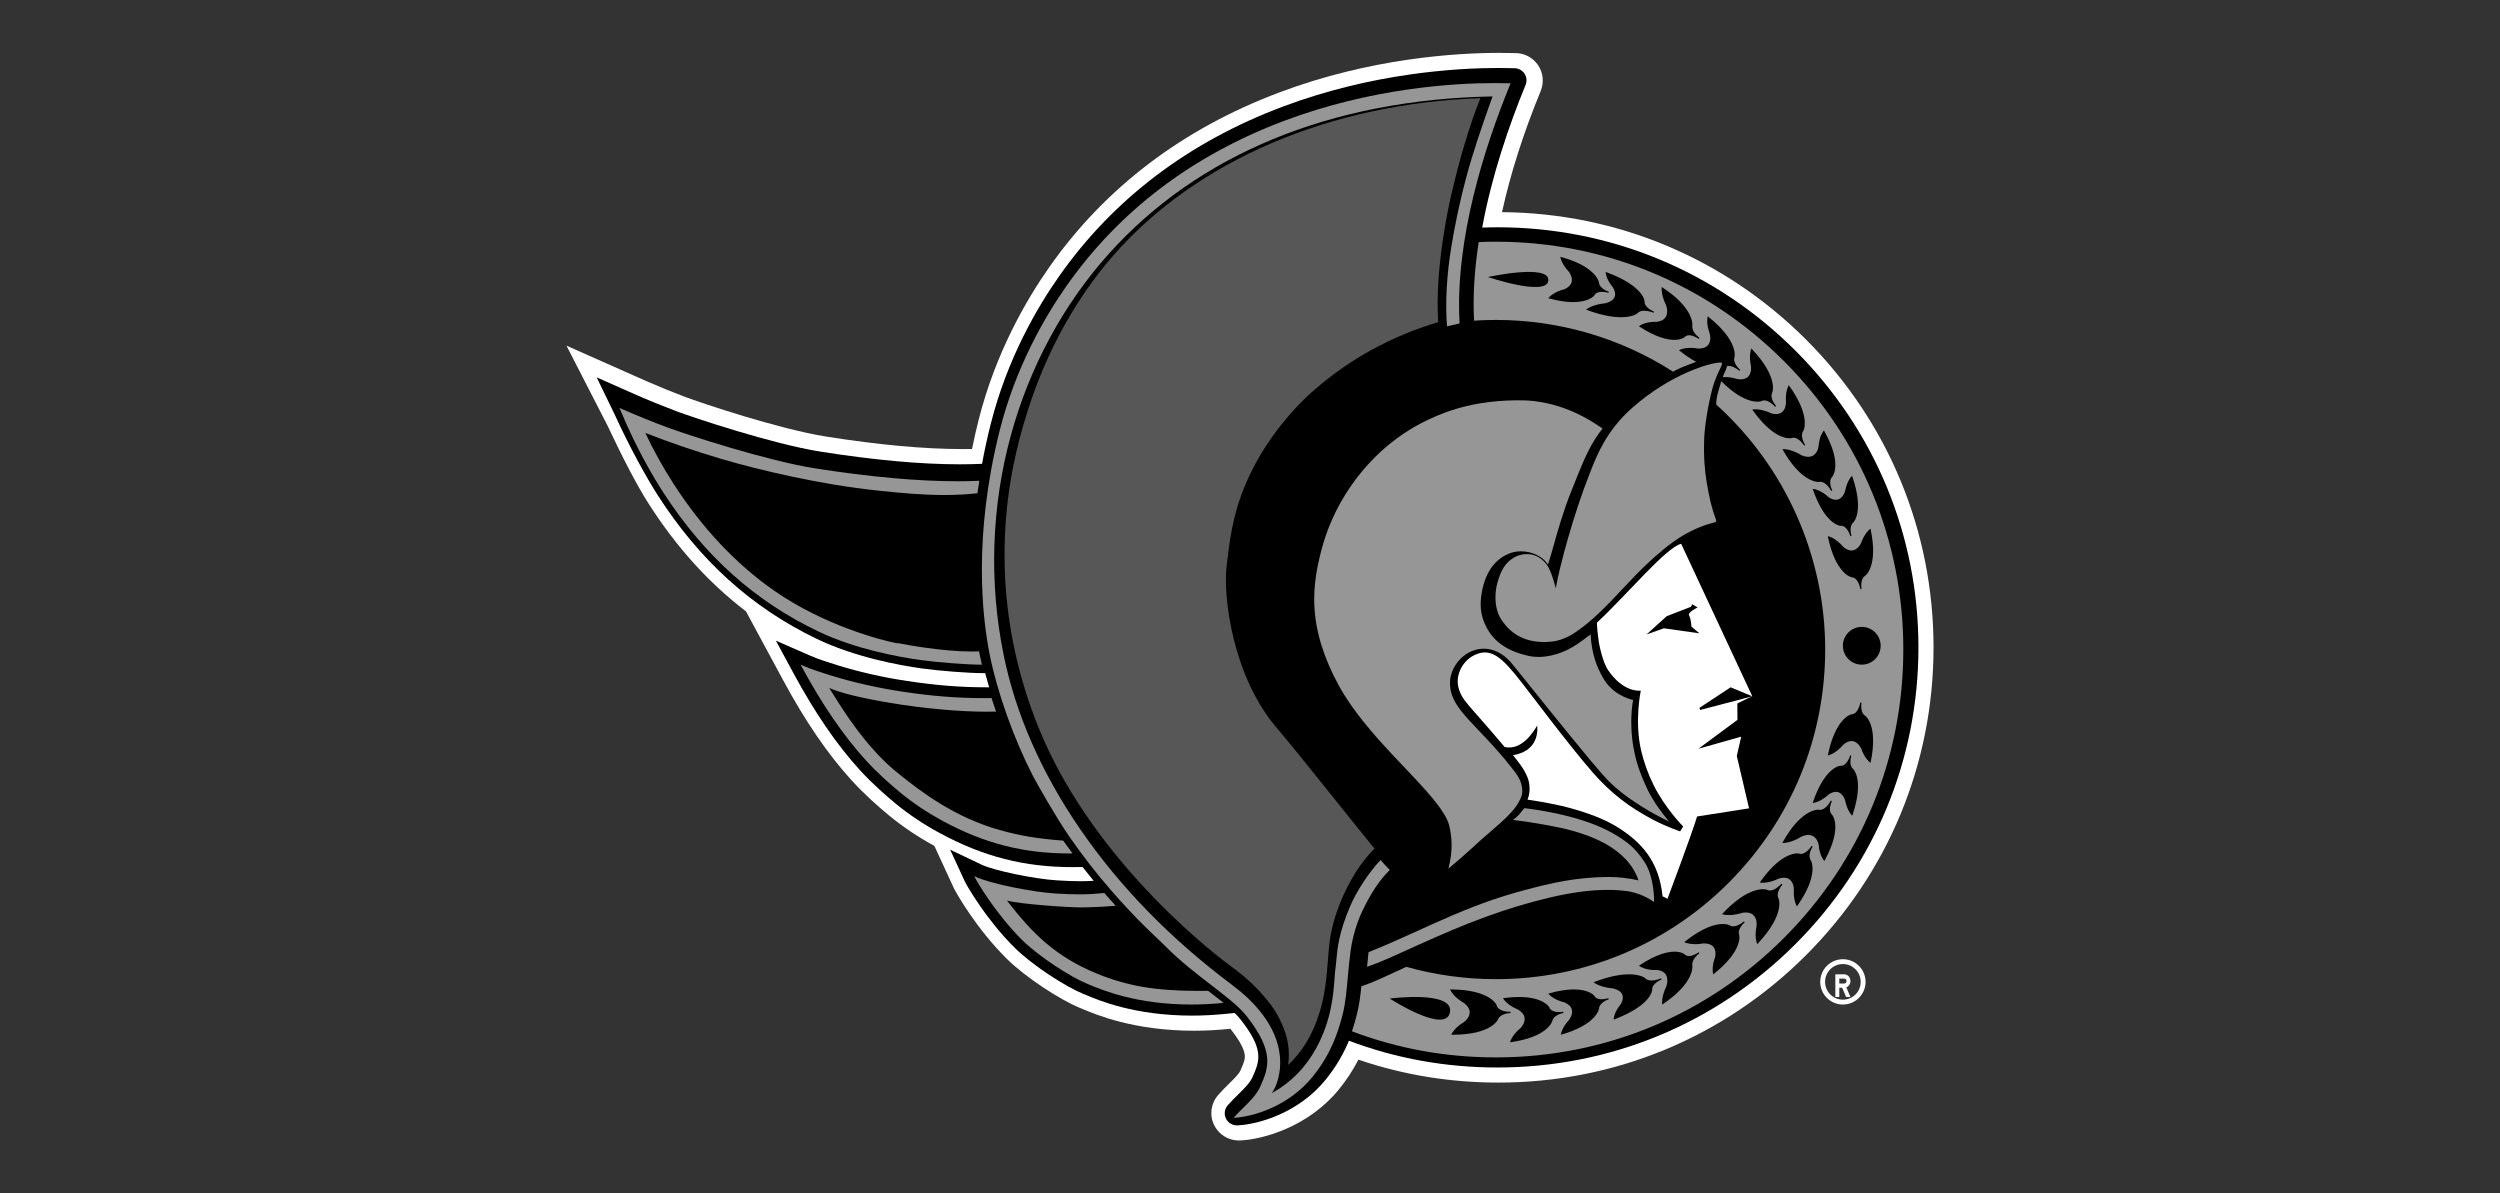
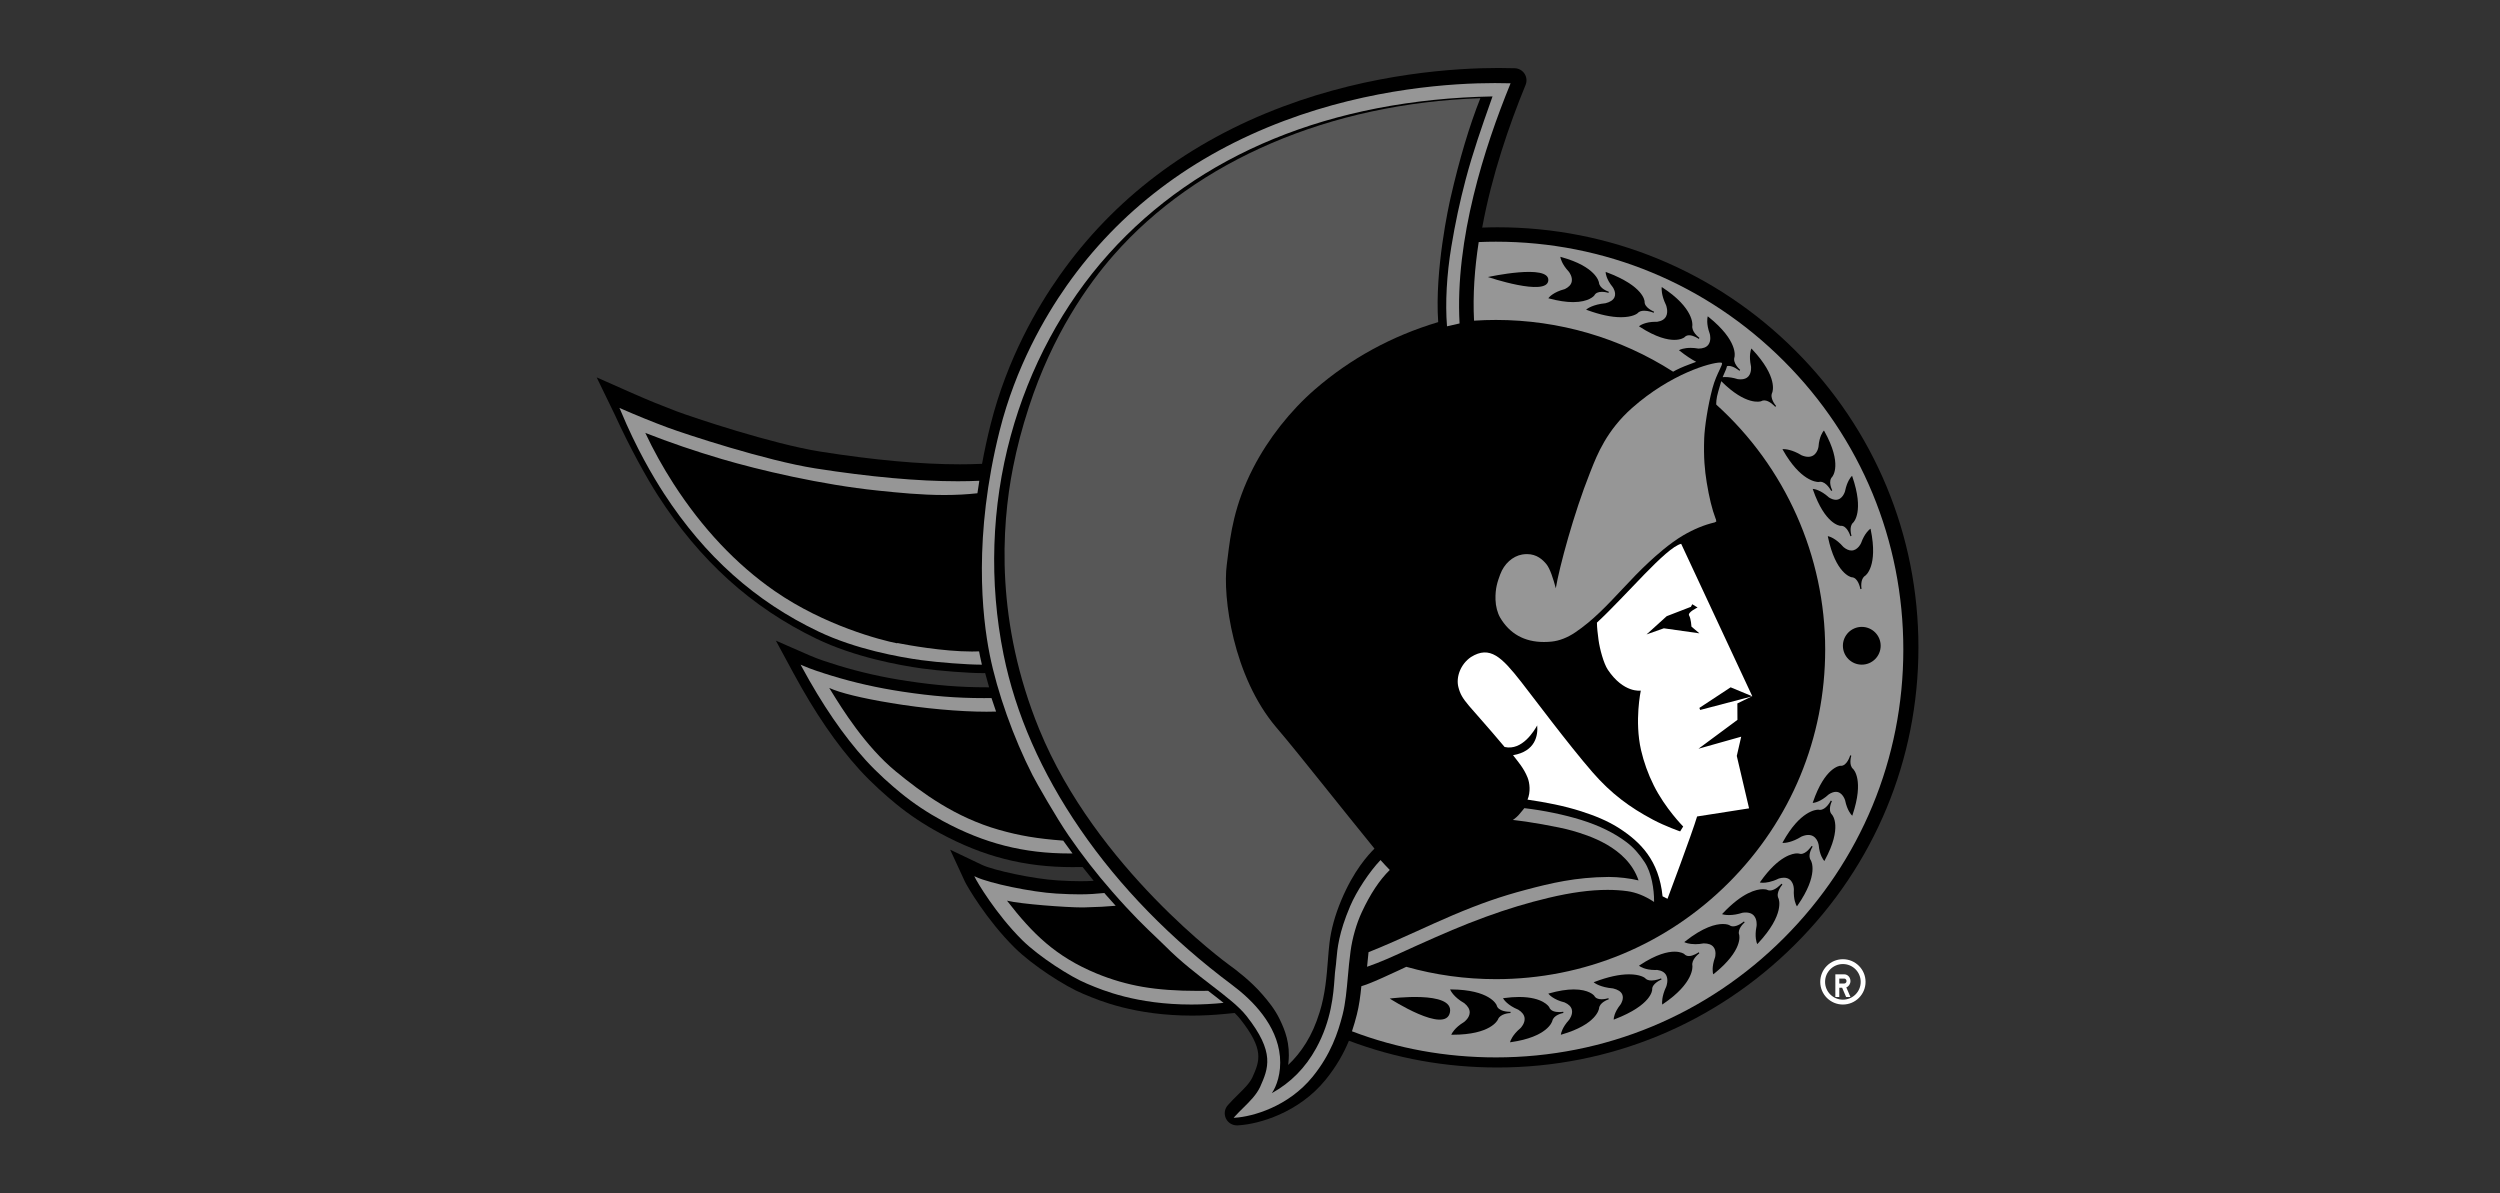
<svg xmlns="http://www.w3.org/2000/svg" xmlns:xlink="http://www.w3.org/1999/xlink" width="331px" height="158px" viewBox="0 0 331 158">
  <rect x="0" y="0" width="331" height="158" fill="#333333" stroke="none" />
  <title>sens-logo</title>
  <defs>
    <rect id="path-1" x="0" y="0" width="331" height="158" />
  </defs>
  <g id="0.0-Homepage-(release-2.0)" stroke="none" stroke-width="1" fill="none" fill-rule="evenodd">
    <g id="Homepage---Large-Desktop-example-Copy" transform="translate(-607, -2187)">
      <g id="sens-logo" transform="translate(607, 2187)">
        <mask id="mask-2" fill="white">
          <use xlink:href="#path-1" />
        </mask>
        <g id="Rectangle-Copy-9" />
        <g mask="url(#mask-2)" fill-rule="nonzero">
          <g transform="translate(75, 7)">
-             <path d="M164.127,37.964 C153.356,27.194 139.075,21.208 123.868,21.089 C124.963,16.072 126.665,10.716 128.956,5.127 L128.998,5.022 C129.44,3.917 129.322,2.666 128.669,1.671 C128.016,0.676 126.921,0.064 125.73,0.032 L125.625,0.032 C124.949,0.009 124.256,0 123.562,0 C117.857,0 106.483,0.68 94.375,5.242 C81.577,10.054 71.345,17.82 63.956,28.326 C60.907,32.659 56.804,39.704 54.549,48.68 C54.234,49.927 53.951,51.187 53.696,52.447 C53.271,52.452 52.851,52.456 52.427,52.456 C47.37,52.456 41.282,51.899 34.335,50.794 C28.165,49.813 17.882,46.375 15.673,45.539 C14.13,44.955 12.524,44.302 10.885,43.594 L9.019,42.768 L0,38.763 L5.422,49.324 C7.531,53.821 9.452,57.465 10.872,59.679 C14.559,65.441 18.822,70.167 23.769,73.947 L28.703,83.088 C31.606,88.471 34.545,92.772 37.69,96.247 C39.438,98.178 41.377,99.872 42.692,100.954 C44.504,102.447 46.526,103.807 48.712,104.999 L51.281,110.574 C51.551,111.158 54.262,115.943 58.269,119.916 C60.857,122.481 65.439,125.404 67.913,126.417 L68.218,126.545 C70.108,127.344 75.115,129.467 83.093,129.467 C84.571,129.467 86.119,129.39 87.702,129.23 L87.903,129.211 C89.099,130.732 89.72,131.864 89.806,132.677 C89.87,133.261 89.651,133.8 89.218,134.773 C88.994,135.229 88.419,135.795 87.752,136.457 L87.725,136.48 C87.328,136.873 86.876,137.32 86.433,137.813 L86.306,137.959 C85.32,139.06 85.101,140.63 85.749,141.959 C86.351,143.201 87.634,144 89.008,144 C89.085,144 89.158,144 89.24,143.995 L89.427,143.982 C92.316,143.804 98.268,142.174 102.289,137.215 C103.298,135.969 104.142,134.677 104.854,133.298 C110.76,135.316 116.99,136.334 123.397,136.334 C138.783,136.334 153.246,130.339 164.127,119.459 C175.007,108.57 181,94.101 181,78.709 C180.995,63.318 175.007,48.849 164.127,37.964" id="Path" fill="#FFFFFF" />
            <path d="M162.671,39.384 C152.143,28.879 138.144,23.092 123.253,23.092 C122.598,23.092 121.921,23.111 121.243,23.133 C122.516,16.191 124.832,9.509 126.947,4.343 L126.988,4.238 C127.19,3.754 127.135,3.197 126.847,2.758 C126.558,2.315 126.068,2.046 125.542,2.032 L125.432,2.032 C124.768,2.009 124.091,2 123.418,2 C117.833,2 106.7,2.667 94.858,7.111 C82.411,11.783 72.464,19.31 65.291,29.482 C62.333,33.67 58.351,40.489 56.163,49.168 C55.709,50.972 55.334,52.721 55.023,54.411 L54.831,54.416 C53.929,54.457 52.999,54.475 52.07,54.475 C46.893,54.475 40.681,53.909 33.604,52.79 C27.264,51.785 16.749,48.277 14.492,47.423 C12.711,46.751 10.853,45.993 8.962,45.162 L8.106,44.783 L4,42.965 L6.376,47.861 C8.413,52.314 10.628,56.297 12.098,58.586 C17.632,67.209 24.499,73.416 33.077,77.559 C38.145,80.002 44.023,81.08 47.071,81.505 C49.356,81.824 53.247,82.121 55.082,82.121 L55.435,82.117 C55.595,82.733 55.769,83.364 55.957,83.999 C55.847,83.999 55.737,83.999 55.632,83.999 C52.134,83.999 48.985,83.747 45.103,83.163 C41.889,82.679 38.886,81.998 35.92,81.089 C34.643,80.696 33.311,80.267 32.221,79.787 L27.726,77.823 L30.056,82.13 C32.89,87.369 35.746,91.544 38.79,94.896 C40.461,96.737 42.324,98.363 43.592,99.404 C45.346,100.848 47.319,102.163 49.452,103.314 C55.201,106.42 60.617,107.808 67.012,107.808 C67.094,107.808 67.172,107.804 67.259,107.804 L68.335,107.795 C68.815,108.407 69.305,109.019 69.8,109.617 C69.209,109.658 68.651,109.672 68.051,109.672 C67.218,109.672 66.266,109.64 65.062,109.567 C61.821,109.38 56.488,108.21 55.023,107.512 L50.798,105.497 L52.761,109.74 C52.999,110.257 55.604,114.787 59.358,118.496 C61.715,120.826 66.078,123.63 68.39,124.575 L68.705,124.703 C70.491,125.461 75.242,127.467 82.832,127.467 C84.247,127.467 85.73,127.389 87.254,127.238 L88.467,127.119 C88.747,127.389 88.989,127.654 89.195,127.91 C92.422,131.984 91.791,133.45 90.816,135.647 C90.44,136.428 89.74,137.117 88.925,137.917 L88.902,137.944 C88.504,138.332 88.092,138.739 87.694,139.186 L87.565,139.328 C87.131,139.812 87.03,140.511 87.318,141.1 C87.588,141.653 88.151,142 88.765,142 C88.797,142 88.829,142 88.866,142 L89.058,141.986 C91.621,141.826 96.918,140.379 100.507,135.962 C101.962,134.171 102.919,132.427 103.597,130.792 C109.813,133.144 116.423,134.336 123.253,134.336 C138.144,134.336 152.143,128.549 162.671,118.044 C173.2,107.539 179,93.567 179,78.714 C179,63.856 173.2,49.889 162.671,39.384" id="Path" fill="#000000" />
            <path d="M177,79 C177,93.423 171.39,106.984 161.2,117.184 C151.016,127.384 137.469,133 123.061,133 C116.424,133 110.021,131.836 104,129.544 C104.26,128.772 104.47,128.028 104.648,127.325 C104.944,126.165 105.113,124.9 105.245,123.572 C105.802,123.407 106.559,123.129 108.059,122.453 C109.838,121.649 111.006,121.097 111.193,121.006 C115.038,122.092 119.029,122.64 123.061,122.64 C134.705,122.64 145.652,118.102 153.889,109.86 C162.122,101.619 166.655,90.657 166.655,79 C166.655,66.654 161.401,54.838 152.233,46.569 C152.224,46.423 152.215,45.765 152.498,44.834 C152.566,44.615 152.635,44.377 152.699,44.14 C152.767,43.903 152.831,43.674 152.895,43.469 C156.188,46.765 158.103,46.153 158.172,46.122 C158.295,46.048 158.436,46.012 158.582,46.012 C159.257,46.012 159.955,46.77 160.033,46.857 L160.042,46.87 L160.056,46.857 L160.042,46.866 L160.156,46.752 C160.06,46.642 159.28,45.706 159.645,44.975 C159.677,44.893 160.457,42.93 156.972,39.232 L156.89,39.14 L156.84,39.259 C156.826,39.291 156.53,40.067 156.822,41.451 L156.835,41.542 C156.835,41.547 156.931,42.332 156.498,42.825 C156.261,43.094 155.91,43.227 155.453,43.227 L155.079,43.199 C154.496,43.017 153.935,42.921 153.415,42.921 L153.077,42.935 C153.141,42.775 153.209,42.615 153.292,42.441 C153.442,42.117 153.583,41.793 153.652,41.478 L153.871,41.446 C154.505,41.446 155.207,42.021 155.289,42.09 L155.303,42.104 L155.312,42.09 L155.298,42.099 L155.349,42.035 L155.394,41.967 C155.289,41.875 154.382,41.053 154.646,40.277 C154.669,40.19 155.166,38.14 151.207,34.958 L151.107,34.88 L151.079,35.004 C151.07,35.036 150.883,35.848 151.367,37.177 L151.39,37.264 C151.39,37.273 151.604,38.095 151.184,38.643 C150.929,38.981 150.486,39.149 149.88,39.154 C149.524,39.09 149.173,39.058 148.844,39.058 C147.914,39.058 147.426,39.3 147.408,39.314 L147.294,39.369 L147.394,39.446 C148.21,40.095 148.927,40.56 149.574,40.907 L149.364,40.985 C149.177,41.053 148.986,41.131 148.781,41.204 C148.279,41.382 147.782,41.592 147.453,41.738 C147.025,41.926 146.646,42.14 146.523,42.213 C139.522,37.73 131.407,35.36 123.061,35.36 C122.098,35.36 121.131,35.392 120.164,35.456 C119.987,32.045 120.242,28.529 120.78,25.05 C121.537,25.018 122.304,25 123.061,25 C137.469,25 151.011,30.616 161.2,40.816 C171.39,51.016 177,64.577 177,79" id="Path" fill="#969696" />
-             <path d="M110.955,94.611 C113.494,97.289 115.736,99.659 116.6,101.539 C116.646,101.639 116.687,101.738 116.724,101.834 C116.765,101.947 116.806,102.06 116.838,102.169 C116.861,102.25 116.884,102.336 116.902,102.418 C116.976,102.735 117.03,103.039 117.072,103.333 C117.117,103.623 117.145,103.909 117.168,104.176 C117.181,104.448 117.191,104.706 117.191,104.96 C117.191,105.218 117.181,105.467 117.163,105.707 C117.149,105.902 117.127,106.083 117.108,106.26 C117.099,106.315 117.09,106.369 117.085,106.423 C116.998,107.017 116.884,107.542 116.774,108 C117.625,107.311 118.81,106.265 119.739,105.426 C119.821,105.349 119.904,105.277 119.986,105.204 C120.302,104.914 120.581,104.661 120.787,104.475 C120.896,104.371 121.011,104.267 121.13,104.162 C121.249,104.058 121.363,103.954 121.487,103.845 C121.729,103.632 121.981,103.419 122.242,103.197 C123.202,102.364 124.191,101.516 124.955,100.696 C125.407,100.207 125.787,99.731 126.03,99.278 L126.103,99.142 C126.377,98.639 126.565,98.295 126.551,97.697 C126.551,97.556 126.538,97.407 126.51,97.235 C126.464,96.918 126.387,96.637 126.272,96.365 C126.08,95.912 125.792,95.486 125.398,94.974 C124.982,94.435 124.57,93.927 124.172,93.447 C123.866,93.089 123.568,92.74 123.275,92.409 C123.092,92.201 122.909,91.997 122.726,91.793 C122.521,91.567 122.31,91.34 122.109,91.123 C121.981,90.982 121.857,90.851 121.729,90.719 C121.628,90.611 121.528,90.506 121.432,90.398 C121.313,90.275 121.194,90.148 121.075,90.026 C121.057,90.004 121.034,89.981 121.015,89.958 C120.938,89.877 120.86,89.8 120.782,89.714 C120.7,89.627 120.617,89.541 120.535,89.455 C118.888,87.724 117.735,86.447 117.245,85.038 C117.154,84.793 117.09,84.553 117.053,84.308 C117.04,84.258 117.035,84.204 117.03,84.154 C117.026,84.136 117.026,84.122 117.026,84.104 C116.976,83.742 116.962,83.366 116.998,82.958 C117.52,79.37 122.054,76.968 125.256,80.955 L126.505,82.5 C126.505,82.5 132.403,89.868 135.555,93.651 L137.179,95.545 C137.239,95.608 137.289,95.663 137.33,95.703 C139.988,98.798 144.838,101.245 146,101.775 C145.913,101.675 145.817,101.562 145.712,101.435 C145.135,100.733 144.28,99.618 143.58,98.39 C143.388,98.05 143.209,97.706 143.049,97.357 C143.017,97.289 142.99,97.221 142.958,97.153 C142.848,96.918 142.743,96.673 142.633,96.424 C142.564,96.265 142.495,96.102 142.427,95.934 C142.088,95.105 141.768,94.19 141.512,93.13 C141.425,92.758 141.347,92.396 141.283,92.042 C141.251,91.852 141.219,91.666 141.192,91.485 C141.187,91.453 141.182,91.422 141.178,91.39 C141.15,91.2 141.128,91.014 141.105,90.828 C141.091,90.701 141.077,90.579 141.068,90.452 C141.05,90.262 141.031,90.081 141.022,89.895 C141.022,89.886 141.022,89.872 141.022,89.859 C141.009,89.673 140.999,89.492 140.995,89.31 C140.981,89.029 140.977,88.758 140.981,88.499 C140.981,88.236 140.986,87.992 140.999,87.761 C141.022,87.172 141.073,86.678 141.123,86.311 C141.123,86.293 141.128,86.279 141.128,86.266 C141.164,85.998 141.201,85.799 141.224,85.677 C141.082,85.645 140.839,85.586 140.537,85.473 C139.933,85.255 139.082,84.843 138.309,84.113 C137.92,83.746 137.554,83.302 137.252,82.763 C136.475,81.395 135.743,79.75 135.596,76.991 C135.418,77.118 135.244,77.254 135.066,77.385 C134.256,77.992 133.418,78.622 132.38,79.107 C131.817,79.374 130.774,79.786 129.539,79.927 C129.264,79.959 128.981,79.977 128.692,79.977 C128.45,79.977 128.212,79.963 127.979,79.936 C127.745,79.913 127.521,79.873 127.302,79.823 C124.351,79.143 122.534,77.788 121.574,75.559 C121.354,75.047 121.198,74.517 121.116,73.978 C121.093,73.847 121.079,73.711 121.066,73.575 C121.052,73.439 121.047,73.303 121.043,73.162 C121.034,72.886 121.043,72.614 121.07,72.333 C121.13,71.726 121.235,71.065 121.423,70.408 C121.464,70.263 121.509,70.113 121.555,69.968 C121.606,69.823 121.66,69.678 121.715,69.533 C121.889,69.107 122.104,68.686 122.365,68.292 C122.452,68.165 122.543,68.033 122.644,67.911 C122.887,67.599 123.17,67.313 123.491,67.055 C123.683,66.901 123.893,66.756 124.117,66.629 C124.191,66.584 124.268,66.543 124.346,66.502 C124.502,66.42 124.666,66.348 124.836,66.28 C124.955,66.23 125.078,66.189 125.202,66.153 C125.572,66.049 125.97,65.995 126.382,65.995 C127.873,65.995 129.292,66.701 129.946,67.743 C129.969,67.68 129.992,67.612 130.015,67.544 C130.188,67.037 130.403,66.28 130.651,65.387 C131.227,63.353 132.009,60.562 133.084,57.916 C133.245,57.526 133.405,57.128 133.565,56.724 C133.684,56.421 133.807,56.108 133.931,55.8 C134.805,53.639 135.756,51.473 137.179,49.747 C135.198,48.342 133.341,47.463 131.712,46.915 C131.579,46.87 131.442,46.825 131.309,46.784 C128.798,46 126.894,46 126.03,46 L125.719,46 C122.47,46.045 119.638,46.489 116.948,47.405 C116.765,47.463 116.587,47.527 116.408,47.59 C115.621,47.88 114.844,48.211 114.066,48.583 C113.819,48.7 113.572,48.823 113.325,48.95 C113.206,49.013 113.087,49.072 112.968,49.131 C110.808,50.286 108.818,51.772 107.061,53.517 C107.057,53.521 107.052,53.53 107.048,53.53 C104.655,55.909 102.697,58.759 101.329,61.876 C100.78,63.127 100.327,64.418 99.979,65.736 C99.608,67.154 99.265,68.668 99.101,70.317 C99.037,70.979 99,71.663 99,72.374 C99.005,73.258 99.069,74.182 99.21,75.16 C99.265,75.546 99.334,75.944 99.421,76.348 C99.535,76.909 99.682,77.485 99.851,78.078 C99.888,78.192 99.92,78.305 99.956,78.418 C100.469,80.072 101.21,81.853 102.262,83.774 C102.742,84.653 103.291,85.518 103.886,86.37 C105.94,89.319 108.567,92.097 110.955,94.611" id="Path" fill="#969696" />
            <path d="M155.536,90.537 L154.95,93.085 L156.577,100.025 C156.577,100.025 151.814,100.779 149.696,101.101 C149.042,103.313 145.778,112 145.778,112 L145.124,111.673 C144.651,106.927 142.21,104.499 139.42,102.683 C137.856,101.666 136.066,100.967 134.361,100.42 C132.057,99.68 129.666,99.229 127.244,98.87 C127.662,97.877 127.548,96.681 127.244,95.932 C126.748,94.699 125.998,93.862 125.326,92.988 C128.303,92.478 128.644,90.349 128.525,89.047 C128.148,89.709 126.557,92.437 124.208,91.899 C119.381,86.141 118.558,85.828 118.09,83.97 C117.754,82.646 118.372,80.94 119.749,79.997 C122.271,78.415 123.844,80.02 126.394,83.267 C127.748,84.986 132.643,91.558 135.861,95.256 C138.324,98.084 140.788,99.9 143.838,101.519 C145.515,102.411 147.451,103.078 147.451,103.078 L147.855,102.43 C147.855,102.43 145.465,100.025 143.947,96.966 C143.197,95.463 142.633,93.871 142.274,92.317 C141.388,88.436 142.242,84.435 142.242,84.435 C142.242,84.435 139.979,84.812 137.875,81.671 C137.325,80.848 136.806,78.93 136.643,77.711 C136.525,76.837 136.447,76.161 136.434,75.435 C140.302,71.866 145.569,65.474 147.587,65 C148.192,66.278 157,85.175 157,85.175 L155.027,86.136 L155.037,88.311 L149.878,92.133 L155.536,90.537 Z" id="Path" fill="#FFFFFF" />
            <path d="M95.554,134 C95.576,133.826 95.59,133.703 95.59,133.666 C95.849,131.151 95.131,129.403 94.44,127.967 C93.785,126.609 92.926,125.571 92.103,124.624 C90.63,122.922 88.698,121.441 87.679,120.709 C87.507,120.585 70.098,107.916 62.592,89.548 C56.832,75.461 57.532,62.902 59.132,54.847 C59.66,52.185 60.315,49.693 61.192,46.999 L61.219,46.907 C64.352,37.27 69.053,30.639 72.449,26.769 C83.447,14.228 101.105,6.686 121,6 C119.559,9.613 118.231,14.054 117.049,19.223 C116.831,20.188 114.94,28.708 115.417,35.647 C109.302,37.472 103.819,40.463 99.114,44.538 C95.836,47.378 92.93,51.069 90.935,54.934 C88.398,59.851 87.907,63.839 87.552,66.757 C87.507,67.109 87.466,67.448 87.425,67.768 C86.866,71.958 88.229,82.591 94.031,89.365 C95.622,91.222 97.832,93.98 100.628,97.465 L100.664,97.511 C102.523,99.83 104.619,102.446 106.979,105.355 C106.129,106.215 104.242,108.236 102.582,112.197 C101.751,114.178 101.228,116.089 101.019,117.882 C100.937,118.587 100.878,119.328 100.818,120.11 C100.65,122.241 100.464,124.642 99.718,127.021 C99.223,128.612 98.65,129.902 97.918,131.087 C97.245,132.184 96.399,133.218 95.554,134" id="Path" fill="#575757" />
            <path d="M125,4.027 L124.886,4.027 C124.246,4.009 123.584,4 122.921,4 C117.457,4 106.564,4.65 94.982,9.013 C82.866,13.579 73.189,20.92 66.217,30.837 C63.347,34.922 59.477,41.569 57.353,50.022 C53.848,64.001 55.023,74.6 56.037,79.672 C57.019,84.604 59.194,90.719 61.712,95.641 C62.219,96.629 64.8,101.181 66.513,103.669 C68.259,106.203 70.173,108.669 72.211,110.997 C74.934,114.117 76.661,115.759 78.05,117.076 C78.525,117.529 78.936,117.918 79.329,118.312 C81.308,120.306 83.478,121.971 85.392,123.444 C87.348,124.949 89.034,126.248 90.02,127.497 C93.858,132.35 92.922,134.463 91.839,136.911 C91.345,137.958 90.509,138.786 89.623,139.66 C89.235,140.044 88.833,140.437 88.458,140.854 L88.335,141 L88.526,140.986 C90.82,140.844 95.572,139.536 98.806,135.543 C101.201,132.583 102.146,129.738 102.759,127.346 C103.138,125.855 103.298,124.103 103.462,122.255 C103.558,121.166 103.663,120.045 103.814,118.938 C104.056,117.159 104.6,115.279 105.299,113.778 C106.432,111.349 107.647,109.515 109.004,108.184 C108.589,107.759 108.182,107.315 107.78,106.871 C106.327,108.39 104.604,110.988 103.764,112.969 C102.251,116.518 102.069,118.581 101.936,120.086 C101.904,120.493 101.872,120.841 101.822,121.175 C101.763,121.536 101.731,122.003 101.694,122.538 C101.543,124.619 101.287,128.105 99.254,131.797 C97.824,134.39 95.905,136.334 93.392,137.734 C94,136.86 94.662,135.09 94.466,132.899 C94.087,128.686 90.825,125.42 88.152,123.421 C80.024,117.346 73.248,110.403 68.012,102.773 C62.872,95.285 59.459,87.504 57.869,79.654 C55.936,70.094 56.261,60.085 58.819,50.713 C61.287,41.646 65.782,33.307 71.813,26.597 C83.693,13.373 101.255,6.173 122.61,5.766 L122.364,6.466 C121.217,9.718 120.029,13.085 119.047,16.794 C118.288,19.672 117.667,22.572 117.155,25.673 C116.548,29.332 116.333,33.125 116.584,36.203 L118.247,35.823 C117.621,24.653 121.56,12.453 124.959,4.133 L125,4.027 Z" id="Path" fill="#969696" />
-             <polygon id="Path" fill="#969696" points="144.506 122.508 144.486 122.469 144.514 122.531" />
            <polygon id="Path" fill="#000000" points="154.136 84 150 86.725 150.1 87 157 85.189" />
            <path d="M148.949,75.963 C148.949,75.963 148.889,74.907 148.639,74.493 C148.389,74.08 149.759,73.433 149.759,73.433 L149.052,73 L148.88,73.342 L145.671,74.584 L143,77 L145.292,76.187 L150,76.853 L148.949,75.963 Z" id="Path" fill="#000000" />
            <path d="M136.091,32.113 C136.25,31.798 136.591,31.639 137.091,31.639 C137.5,31.639 137.879,31.749 137.953,31.772 L137.97,31.776 L137.987,31.701 L138,31.621 C137.875,31.581 136.776,31.208 136.703,30.415 C136.69,30.326 136.341,28.313 131.707,27.035 L131.591,27 L131.612,27.124 C131.616,27.155 131.763,27.953 132.694,28.951 L132.741,29.013 C132.746,29.018 133.246,29.665 133.091,30.317 C132.996,30.716 132.677,31.044 132.155,31.284 C130.677,31.665 130.099,32.361 130.078,32.392 L130,32.49 L130.116,32.521 C131.293,32.836 132.358,33 133.276,33 C135.392,32.996 136.056,32.162 136.091,32.113" id="Path" fill="#000000" />
            <path d="M142.687,34.14 C143.247,34.14 143.817,34.357 143.928,34.404 L143.942,34.408 L143.981,34.34 L144,34.268 C143.87,34.212 142.707,33.705 142.745,32.943 C142.745,32.858 142.658,30.891 137.712,29.047 L137.591,29 L137.596,29.119 C137.596,29.153 137.64,29.928 138.513,31.001 L138.561,31.07 C138.566,31.074 139.025,31.759 138.754,32.36 C138.59,32.726 138.185,32.994 137.572,33.148 C135.873,33.309 135.13,33.897 135.101,33.923 L135,34.004 L135.125,34.046 C136.848,34.681 138.359,35 139.618,35 C141.177,35 141.775,34.51 141.809,34.476 C141.992,34.255 142.287,34.14 142.687,34.14" id="Path" fill="#000000" />
            <path d="M149.069,36.08 C149.077,35.99 149.282,33.793 145.121,31.072 L145.016,31 L145.003,31.134 C145.003,31.172 144.929,32.036 145.56,33.344 L145.595,33.43 C145.6,33.44 145.913,34.261 145.587,34.892 C145.386,35.278 144.99,35.517 144.416,35.603 L144.211,35.603 C142.81,35.603 142.131,36.104 142.1,36.128 L142,36.2 L142.104,36.271 C144.311,37.699 145.808,38 146.675,38 C147.58,38 147.989,37.685 148.015,37.661 C148.172,37.48 148.381,37.389 148.642,37.389 C149.212,37.389 149.843,37.819 149.917,37.866 L149.93,37.876 L149.97,37.804 L150,37.728 C149.891,37.647 148.925,36.926 149.069,36.08" id="Path" fill="#000000" />
-             <path d="M162.146,51.012 L162.448,50.949 C163.157,50.949 163.802,51.878 163.869,51.986 L163.878,52 L163.946,51.95 L164,51.896 C163.928,51.783 163.283,50.755 163.743,50.087 C163.788,50.01 164.816,48.196 161.912,44.099 L161.84,44 L161.776,44.108 C161.763,44.135 161.361,44.862 161.461,46.261 L161.461,46.342 C161.461,46.4 161.429,47.822 160.153,47.822 C159.959,47.822 159.738,47.79 159.517,47.727 C158.538,47.258 157.789,47.19 157.433,47.19 C157.235,47.19 157.126,47.208 157.122,47.208 L157,47.231 L157.072,47.334 C159.463,50.669 161.267,51.03 161.93,51.03 L162.146,51.012 Z" id="Path" fill="#000000" />
            <path d="M165.791,56.812 L166.004,56.785 C166.793,56.785 167.374,57.864 167.44,57.987 L167.445,58 L167.52,57.965 L167.591,57.916 C167.53,57.798 167.01,56.719 167.582,56.134 C167.643,56.068 168.971,54.453 166.552,50.106 L166.49,50 L166.41,50.097 C166.386,50.123 165.871,50.766 165.772,52.121 L165.758,52.209 C165.748,52.262 165.536,53.481 164.411,53.481 C164.147,53.481 163.849,53.415 163.542,53.287 C162.271,52.504 161.335,52.464 161.161,52.464 L161,52.469 L161.057,52.579 C163.381,56.697 165.507,56.816 165.744,56.816 L165.791,56.812 Z" id="Path" fill="#000000" />
            <path d="M168.684,62.621 L168.777,62.617 C169.541,62.617 169.948,63.842 169.995,63.987 L169.999,64 L170.071,63.978 L170.139,63.939 C170.101,63.812 169.783,62.683 170.368,62.184 C170.432,62.123 171.828,60.705 170.254,56.114 L170.216,56 L170.131,56.083 C170.105,56.105 169.562,56.674 169.29,58.004 L169.269,58.083 C169.265,58.096 168.947,59.173 168.068,59.173 C167.788,59.173 167.478,59.068 167.152,58.862 C166.027,57.834 165.153,57.746 165.119,57.742 L165,57.733 L165.042,57.847 C166.634,62.429 168.59,62.613 168.684,62.621" id="Path" fill="#000000" />
            <path d="M169.075,65.43 C168.056,64.242 167.156,64.024 167.12,64.016 L167,63.989 L167.022,64.109 C168.042,68.938 170.042,69.408 170.144,69.426 C171.013,69.443 171.28,70.823 171.311,70.987 L171.316,71 L171.391,70.987 L171.467,70.96 C171.445,70.827 171.271,69.647 171.953,69.226 C172.024,69.177 173.676,67.953 172.683,63.12 L172.661,63 L172.558,63.071 C172.532,63.093 171.881,63.581 171.418,64.876 L171.383,64.951 C171.378,64.965 170.946,65.887 170.136,65.887 C169.806,65.891 169.441,65.732 169.075,65.43" id="Path" fill="#000000" />
            <path d="M129.997,30.136 C130.176,27.881 122,29.679 122,29.679 C122,29.679 129.823,32.318 129.997,30.136" id="Path" fill="#000000" />
            <path d="M124.982,127.047 L124.995,127.126 L124.995,127.116 L125,127.126 L124.995,126.963 L124.922,126.963 C124.66,126.963 123.338,126.921 123.15,126.074 C123.118,125.991 122.232,124.037 117.124,124 L117,124 L117.05,124.116 C117.064,124.149 117.468,125.023 118.873,125.819 C119.359,126.214 119.598,126.633 119.589,127.065 C119.57,127.767 118.882,128.284 118.873,128.288 L118.831,128.321 C117.587,129.074 117.22,129.847 117.202,129.884 L117.147,130 L117.326,130 C122.393,130 123.288,128.065 123.329,127.981 C123.614,127.2 124.844,127.13 124.982,127.126 L124.982,127.047 Z" id="Path" fill="#000000" />
            <path d="M131.987,127.121 L131.974,127.043 L131.996,127.116 L131.996,127.107 L132,127.116 L131.974,126.956 L131.956,126.96 L131.969,127.011 L131.969,127.034 L131.956,126.956 C131.899,126.969 131.688,126.997 131.429,126.997 C130.932,126.997 130.308,126.887 130.11,126.342 C130.079,126.287 129.297,125 126.119,125 C125.503,125 124.831,125.05 124.123,125.147 L124,125.165 L124.066,125.27 C124.088,125.307 124.585,126.099 126.018,126.681 C126.532,127.002 126.813,127.377 126.857,127.798 C126.932,128.49 126.347,129.085 126.343,129.09 L126.277,129.154 C125.218,130.047 124.976,130.844 124.967,130.876 L124.927,131 L125.051,130.982 C129.899,130.29 130.501,128.27 130.523,128.179 C130.695,127.377 131.846,127.144 131.982,127.121 L131.987,127.121 Z" id="Path" fill="#000000" />
            <path d="M137.957,125.158 L137.94,125.163 C137.862,125.185 137.471,125.304 137.054,125.304 C136.569,125.304 136.242,125.15 136.074,124.831 C136.048,124.8 135.395,124 133.37,124 C132.425,124 131.333,124.177 130.116,124.522 L130,124.553 L130.077,124.646 C130.103,124.676 130.688,125.366 132.154,125.72 C132.691,125.959 133.013,126.277 133.112,126.675 C133.276,127.325 132.786,127.975 132.777,127.984 L132.734,128.046 C131.818,129.049 131.681,129.845 131.677,129.881 L131.655,130 L131.771,129.969 C136.375,128.634 136.702,126.618 136.71,126.529 C136.771,125.738 137.862,125.353 137.987,125.313 L137.966,125.238 L138,125.309 L137.996,125.3 L138,125.309 L137.957,125.158 Z" id="Path" fill="#000000" />
            <path d="M144.928,122.539 L144.913,122.543 L144.942,122.585 L144.947,122.606 L144.913,122.543 C144.798,122.589 144.214,122.818 143.65,122.818 C143.265,122.818 142.975,122.708 142.787,122.483 C142.763,122.462 142.175,122 140.681,122 C139.408,122 137.875,122.335 136.125,123.001 L136,123.047 L136.101,123.124 C136.13,123.149 136.882,123.726 138.565,123.866 C139.196,124.014 139.606,124.277 139.775,124.642 C140.049,125.235 139.606,125.922 139.601,125.927 L139.572,125.973 C138.695,127.063 138.661,127.847 138.661,127.881 L138.656,128 L138.781,127.949 C143.694,126.058 143.751,124.095 143.751,124.01 C143.698,123.255 144.851,122.738 144.986,122.683 L144.952,122.615 L145,122.678 L144.995,122.67 L145,122.678 L144.928,122.539 Z" id="Path" fill="#000000" />
            <path d="M149.913,119.076 L149.9,119.086 L149.93,119.129 L149.939,119.152 L149.9,119.086 C149.83,119.133 149.19,119.581 148.615,119.581 C148.363,119.581 148.154,119.49 147.988,119.31 C147.975,119.295 147.579,119 146.708,119 C145.837,119 144.33,119.31 142.105,120.79 L142,120.857 L142.1,120.929 C142.131,120.952 142.793,121.429 144.138,121.429 L144.408,121.419 C144.996,121.5 145.397,121.733 145.602,122.114 C145.937,122.738 145.632,123.562 145.628,123.571 L145.61,123.624 C144.979,124.952 145.062,125.833 145.066,125.871 L145.083,126 L145.183,125.933 C149.312,123.152 149.085,120.967 149.072,120.871 C148.92,120.038 149.878,119.305 149.987,119.224 L149.948,119.157 L150,119.214 L149.996,119.21 L150,119.214 L149.913,119.076 Z" id="Path" fill="#000000" />
            <path d="M155.896,115 L155.883,115.009 C155.801,115.079 155.106,115.65 154.473,115.65 C154.279,115.65 154.107,115.598 153.949,115.479 C153.94,115.475 153.665,115.338 153.113,115.338 C152.156,115.338 150.507,115.743 148.095,117.654 L148,117.733 L148.113,117.786 C148.131,117.795 148.596,118.01 149.473,118.01 C149.82,118.01 150.186,117.975 150.548,117.905 L150.593,117.905 C151.189,117.905 151.618,118.067 151.867,118.384 C152.287,118.906 152.084,119.693 152.084,119.702 L152.07,119.755 C151.596,121.06 151.794,121.851 151.804,121.886 L151.835,122 L151.935,121.925 C155.81,118.81 155.291,116.846 155.264,116.758 C154.997,116.015 155.887,115.215 155.991,115.127 L155.937,115.07 L156,115.119 L155.995,115.114 L156,115.119 L155.896,115 Z" id="Path" fill="#000000" />
            <path d="M160.866,110 L160.857,110.009 C160.775,110.103 160.048,110.902 159.336,110.902 C159.183,110.902 159.044,110.865 158.901,110.785 C158.896,110.785 158.729,110.729 158.418,110.729 C157.557,110.729 155.721,111.147 153.091,113.934 L153,114.028 L153.124,114.071 C153.139,114.071 153.411,114.155 153.913,114.155 C154.473,114.155 155.08,114.052 155.697,113.85 C156.381,113.746 156.892,113.873 157.208,114.221 C157.662,114.719 157.576,115.523 157.576,115.528 L157.567,115.626 C157.275,117.051 157.6,117.845 157.614,117.882 L157.667,118 L157.753,117.906 C161.354,114.052 160.512,112.04 160.474,111.951 C160.082,111.203 160.895,110.23 160.99,110.122 L160.928,110.066 L161,110.108 L160.99,110.103 L161,110.108 L160.866,110 Z" id="Path" fill="#000000" />
            <path d="M164.859,105 L164.855,105.009 C164.782,105.121 164.142,106.061 163.425,106.061 L163.116,106.003 L162.939,105.989 C162.417,105.989 160.524,106.259 158.073,109.735 L158,109.839 L158.127,109.861 C158.127,109.861 158.227,109.879 158.404,109.879 C158.767,109.879 159.53,109.803 160.515,109.317 C160.76,109.245 160.992,109.209 161.191,109.209 C162.453,109.209 162.503,110.608 162.503,110.666 L162.508,110.738 C162.422,112.141 162.835,112.861 162.853,112.892 L162.916,113 L162.989,112.897 C165.858,108.773 164.796,106.983 164.75,106.902 C164.283,106.25 164.914,105.22 164.991,105.099 L164.923,105.058 L164.995,105.085 L164.991,105.081 L165,105.085 L164.859,105 Z" id="Path" fill="#000000" />
            <path d="M167.541,99.079 L167.469,99.048 L167.55,99.07 L167.541,99.066 L167.55,99.066 L167.398,99 L167.389,99.013 C167.327,99.141 166.752,100.229 165.953,100.229 L165.734,100.203 L165.711,100.203 C165.478,100.203 163.343,100.322 161.048,104.488 L161,104.603 L161.138,104.603 C161.309,104.603 162.245,104.559 163.519,103.76 C163.847,103.619 164.152,103.549 164.422,103.549 C165.54,103.549 165.768,104.748 165.777,104.8 L165.796,104.888 C165.91,106.24 166.443,106.873 166.466,106.903 L166.547,107 L166.604,106.89 C168.976,102.521 167.621,100.928 167.555,100.857 C166.975,100.282 167.484,99.202 167.541,99.079" id="Path" fill="#000000" />
            <path d="M170.109,93.057 L170.04,93.035 L170.113,93.044 L170.109,93.044 L170.113,93.044 L169.972,93 L169.968,93.013 C169.921,93.158 169.521,94.396 168.746,94.396 L168.648,94.387 C168.567,94.396 166.609,94.597 165.038,99.193 L165,99.306 L165.115,99.293 C165.153,99.293 166.03,99.193 167.137,98.168 C167.478,97.95 167.793,97.84 168.074,97.84 C168.946,97.84 169.274,98.912 169.278,98.921 L169.295,98.974 C169.572,100.322 170.13,100.891 170.155,100.917 L170.24,101 L170.279,100.886 C171.824,96.282 170.415,94.873 170.351,94.812 C169.764,94.317 170.07,93.193 170.109,93.057" id="Path" fill="#000000" />
-             <path d="M171.947,87.769 C171.27,87.353 171.443,86.173 171.461,86.04 L171.39,86.027 L171.466,86.027 L171.457,86.027 L171.466,86.027 L171.31,86 L171.31,86.018 C171.279,86.173 171.012,87.557 170.126,87.579 C170.041,87.596 168.042,88.067 167.027,92.9 L167,93.02 L167.12,92.989 C167.16,92.98 168.055,92.767 169.066,91.583 C169.444,91.273 169.805,91.113 170.139,91.113 C170.949,91.113 171.381,92.035 171.39,92.049 L171.412,92.098 C171.88,93.415 172.539,93.911 172.565,93.929 L172.663,94 L172.686,93.88 C173.674,89.042 172.022,87.823 171.947,87.769" id="Path" fill="#000000" />
            <path d="M109,125.208 C109,125.208 116.448,130.021 116.978,127.009 C117.489,124.097 109,125.208 109,125.208" id="Path" fill="#000000" />
            <path d="M171.5,76 C170.121,76 169,77.117 169,78.498 C169,79.883 170.121,81 171.5,81 C172.879,81 174,79.883 174,78.498 C174,77.117 172.879,76 171.5,76" id="Path" fill="#000000" />
            <path d="M151.728,44.416 C152.007,43.356 152.417,42.504 152.688,41.933 C152.891,41.503 153.013,41.245 152.999,41.095 L152.994,41.054 L152.963,41.036 L152.756,41 C151.507,41 146.21,42.481 141.08,47.02 C137.722,49.996 136.46,53.194 135.626,55.31 L135.491,55.654 C133.381,60.95 131.465,68.043 130.988,70.888 C130.672,69.688 130.226,68.279 129.743,67.695 C129.27,67.124 128.49,66.363 127.174,66.363 C126.971,66.363 126.755,66.381 126.538,66.417 C125.276,66.63 124.14,67.658 123.635,69.035 L123.617,69.076 C123.279,70 122.959,70.879 123.004,72.41 C123.027,73.262 123.266,74.163 123.617,74.766 C124.879,76.908 126.827,78 129.414,78 C129.743,78 130.095,77.982 130.447,77.946 C131.452,77.841 132.52,77.429 133.539,76.745 C135.887,75.169 137.785,73.144 139.796,71.001 C140.936,69.787 142.117,68.533 143.384,67.368 C144.164,66.648 145.998,64.972 147.865,63.876 C149.258,63.06 150.655,62.485 152.021,62.168 L152.237,62.05 L152.192,61.769 L152.138,61.647 C151.678,60.429 151.295,58.875 150.97,56.882 C150.705,55.237 150.547,53.611 150.637,51.011 C150.691,49.584 151.11,46.726 151.728,44.416" id="Path" fill="#969696" />
            <path d="M112.654,116.261 C114.169,115.572 115.742,114.857 117.392,114.155 C120.999,112.629 123.69,111.693 126.995,110.815 C130.308,109.933 133.64,109.136 137.968,109.109 L138.045,109.109 C139.284,109.109 140.862,109.298 141.944,109.568 C140.438,105.113 135.191,103.578 133.203,102.993 C131.309,102.444 126.936,101.719 125.507,101.584 L125.3,101.566 L125.467,101.445 C125.935,101.103 126.201,100.774 126.531,100.36 L126.797,100.032 L126.824,100 L126.864,100.004 C129.402,100.302 132.13,100.869 134.357,101.562 C136.715,102.295 138.73,103.281 140.348,104.501 C141.241,105.171 142.003,106.013 142.747,107.147 C143.684,108.574 144.004,110.802 144,112.278 L144,112.422 L143.878,112.341 C142.76,111.607 141.611,111.153 140.465,110.991 C139.645,110.878 138.766,110.82 137.846,110.82 C135.556,110.82 133,111.166 130.033,111.873 C127.274,112.53 124.556,113.349 121.725,114.384 C118.555,115.541 116.058,116.634 112.614,118.178 C112.073,118.421 111.554,118.655 111.04,118.894 C109.359,119.659 107.763,120.392 106,121 C106.059,120.361 106.122,119.713 106.194,119.069 C108.493,118.151 110.603,117.192 112.654,116.261" id="Path" fill="#969696" />
            <path d="M82.734,126 L82.734,126 C75.465,126 70.924,124.081 69.215,123.364 L68.898,123.231 C66.754,122.354 62.56,119.659 60.365,117.493 C56.832,113.998 54.302,109.658 54.092,109.196 L54,109 L54.197,109.096 C56.007,109.955 61.58,111.115 64.847,111.307 C66.094,111.38 67.07,111.412 67.936,111.412 C69.141,111.412 70.131,111.344 71.217,111.234 C71.286,111.316 71.359,111.403 71.433,111.49 C71.891,112.006 72.312,112.481 72.716,112.924 C71.593,113.03 70.282,113.098 68.573,113.139 L68.28,113.144 C66.149,113.144 60.104,112.696 58.326,112.248 C61.736,116.662 64.806,119.663 70.177,121.888 C72.143,122.701 74.201,123.3 76.299,123.661 C78.375,124.017 80.786,124.195 83.668,124.195 C84.076,124.195 84.502,124.186 84.952,124.182 C85.685,124.744 86.377,125.274 87,125.781 C85.556,125.922 84.127,126 82.734,126" id="Path" fill="#969696" />
            <path d="M56.879,87.212 C56.499,87.226 56.078,87.231 55.621,87.231 C52.029,87.231 47.298,86.802 42.969,86.081 C39.062,85.433 36.248,84.745 34.789,84.083 C34.885,84.234 34.999,84.416 35.127,84.626 C36.454,86.779 39.565,91.806 43.587,95.122 C47.119,98.027 51.503,101.224 57.254,102.866 C59.986,103.642 62.278,104.034 65.769,104.299 C66.172,104.869 66.579,105.434 67,105.995 C66.876,105.995 66.753,106 66.629,106 C60.521,106 55.342,104.677 49.842,101.708 C47.806,100.609 45.921,99.35 44.241,97.972 C43.015,96.969 41.217,95.4 39.611,93.635 C36.66,90.387 33.878,86.318 31.105,81.201 L31,81 L31.21,81.091 C32.377,81.607 33.764,82.049 35.081,82.455 C38.124,83.386 41.199,84.079 44.493,84.576 C48.46,85.174 51.677,85.429 55.255,85.429 C55.589,85.429 55.932,85.429 56.275,85.424 C56.467,86.017 56.669,86.615 56.879,87.212" id="Path" fill="#969696" />
            <path d="M41.333,57.963 L41.204,57.949 C33.808,57.191 25.462,55.225 20.561,53.777 C17.015,52.729 13.644,51.576 10.555,50.359 L10.435,50.309 C11.505,52.588 12.764,54.858 14.175,57.05 C17.979,62.951 22.488,67.731 27.569,71.254 C34.195,75.843 41.684,77.768 43.786,78.177 L43.786,78.145 L43.86,78.145 L43.897,78.149 L44.169,78.204 C45.082,78.381 49.822,79.261 53.69,79.261 C54.018,79.261 54.331,79.257 54.631,79.243 C54.673,79.457 54.714,79.665 54.751,79.865 C54.829,80.237 54.912,80.619 55,81 C54.949,81 54.899,81 54.848,81 C53.054,81 49.241,80.709 47,80.405 C44.021,79.997 38.295,78.962 33.388,76.624 C25.02,72.643 18.324,66.66 12.911,58.344 C11.427,56.056 9.227,52.307 7.198,47.427 L7.115,47.222 L7.101,47.218 L7.097,47.182 L7,47 L7.18,47.082 L7.221,47.082 L7.231,47.104 C9.338,48.026 11.408,48.866 13.386,49.601 C15.692,50.459 26.449,54 32.96,55.017 C40.171,56.147 46.511,56.719 51.814,56.719 C52.801,56.719 53.755,56.696 54.663,56.655 C54.571,57.214 54.484,57.763 54.41,58.308 C53.027,58.462 51.583,58.539 50.025,58.539 C46.945,58.539 43.961,58.235 41.333,57.963" id="Path" fill="#969696" />
            <path d="M169,120 C167.343,120 166,121.343 166,123 C166,124.657 167.343,126 169,126 C170.657,126 172,124.657 172,123 C172,121.343 170.657,120 169,120 Z M169,125.356 C167.697,125.356 166.64,124.303 166.64,123 C166.64,121.697 167.697,120.64 169,120.64 C170.303,120.64 171.356,121.697 171.356,123 C171.36,124.303 170.303,125.356 169,125.356 Z" id="Shape" fill="#FFFFFF" />
            <path d="M170,122.893 C170,122.401 169.632,122 169.175,122 L168,122 L168,125 L168.523,125 L168.523,123.778 L168.899,123.778 L169.425,125 L170,125 L169.451,123.73 C169.772,123.607 170,123.278 170,122.893 Z M169.175,123.218 L168.523,123.218 L168.523,122.563 L169.175,122.563 C169.344,122.563 169.481,122.71 169.481,122.893 C169.481,123.071 169.344,123.218 169.175,123.218 Z" id="Shape" fill="#FFFFFF" />
          </g>
        </g>
      </g>
    </g>
  </g>
</svg>